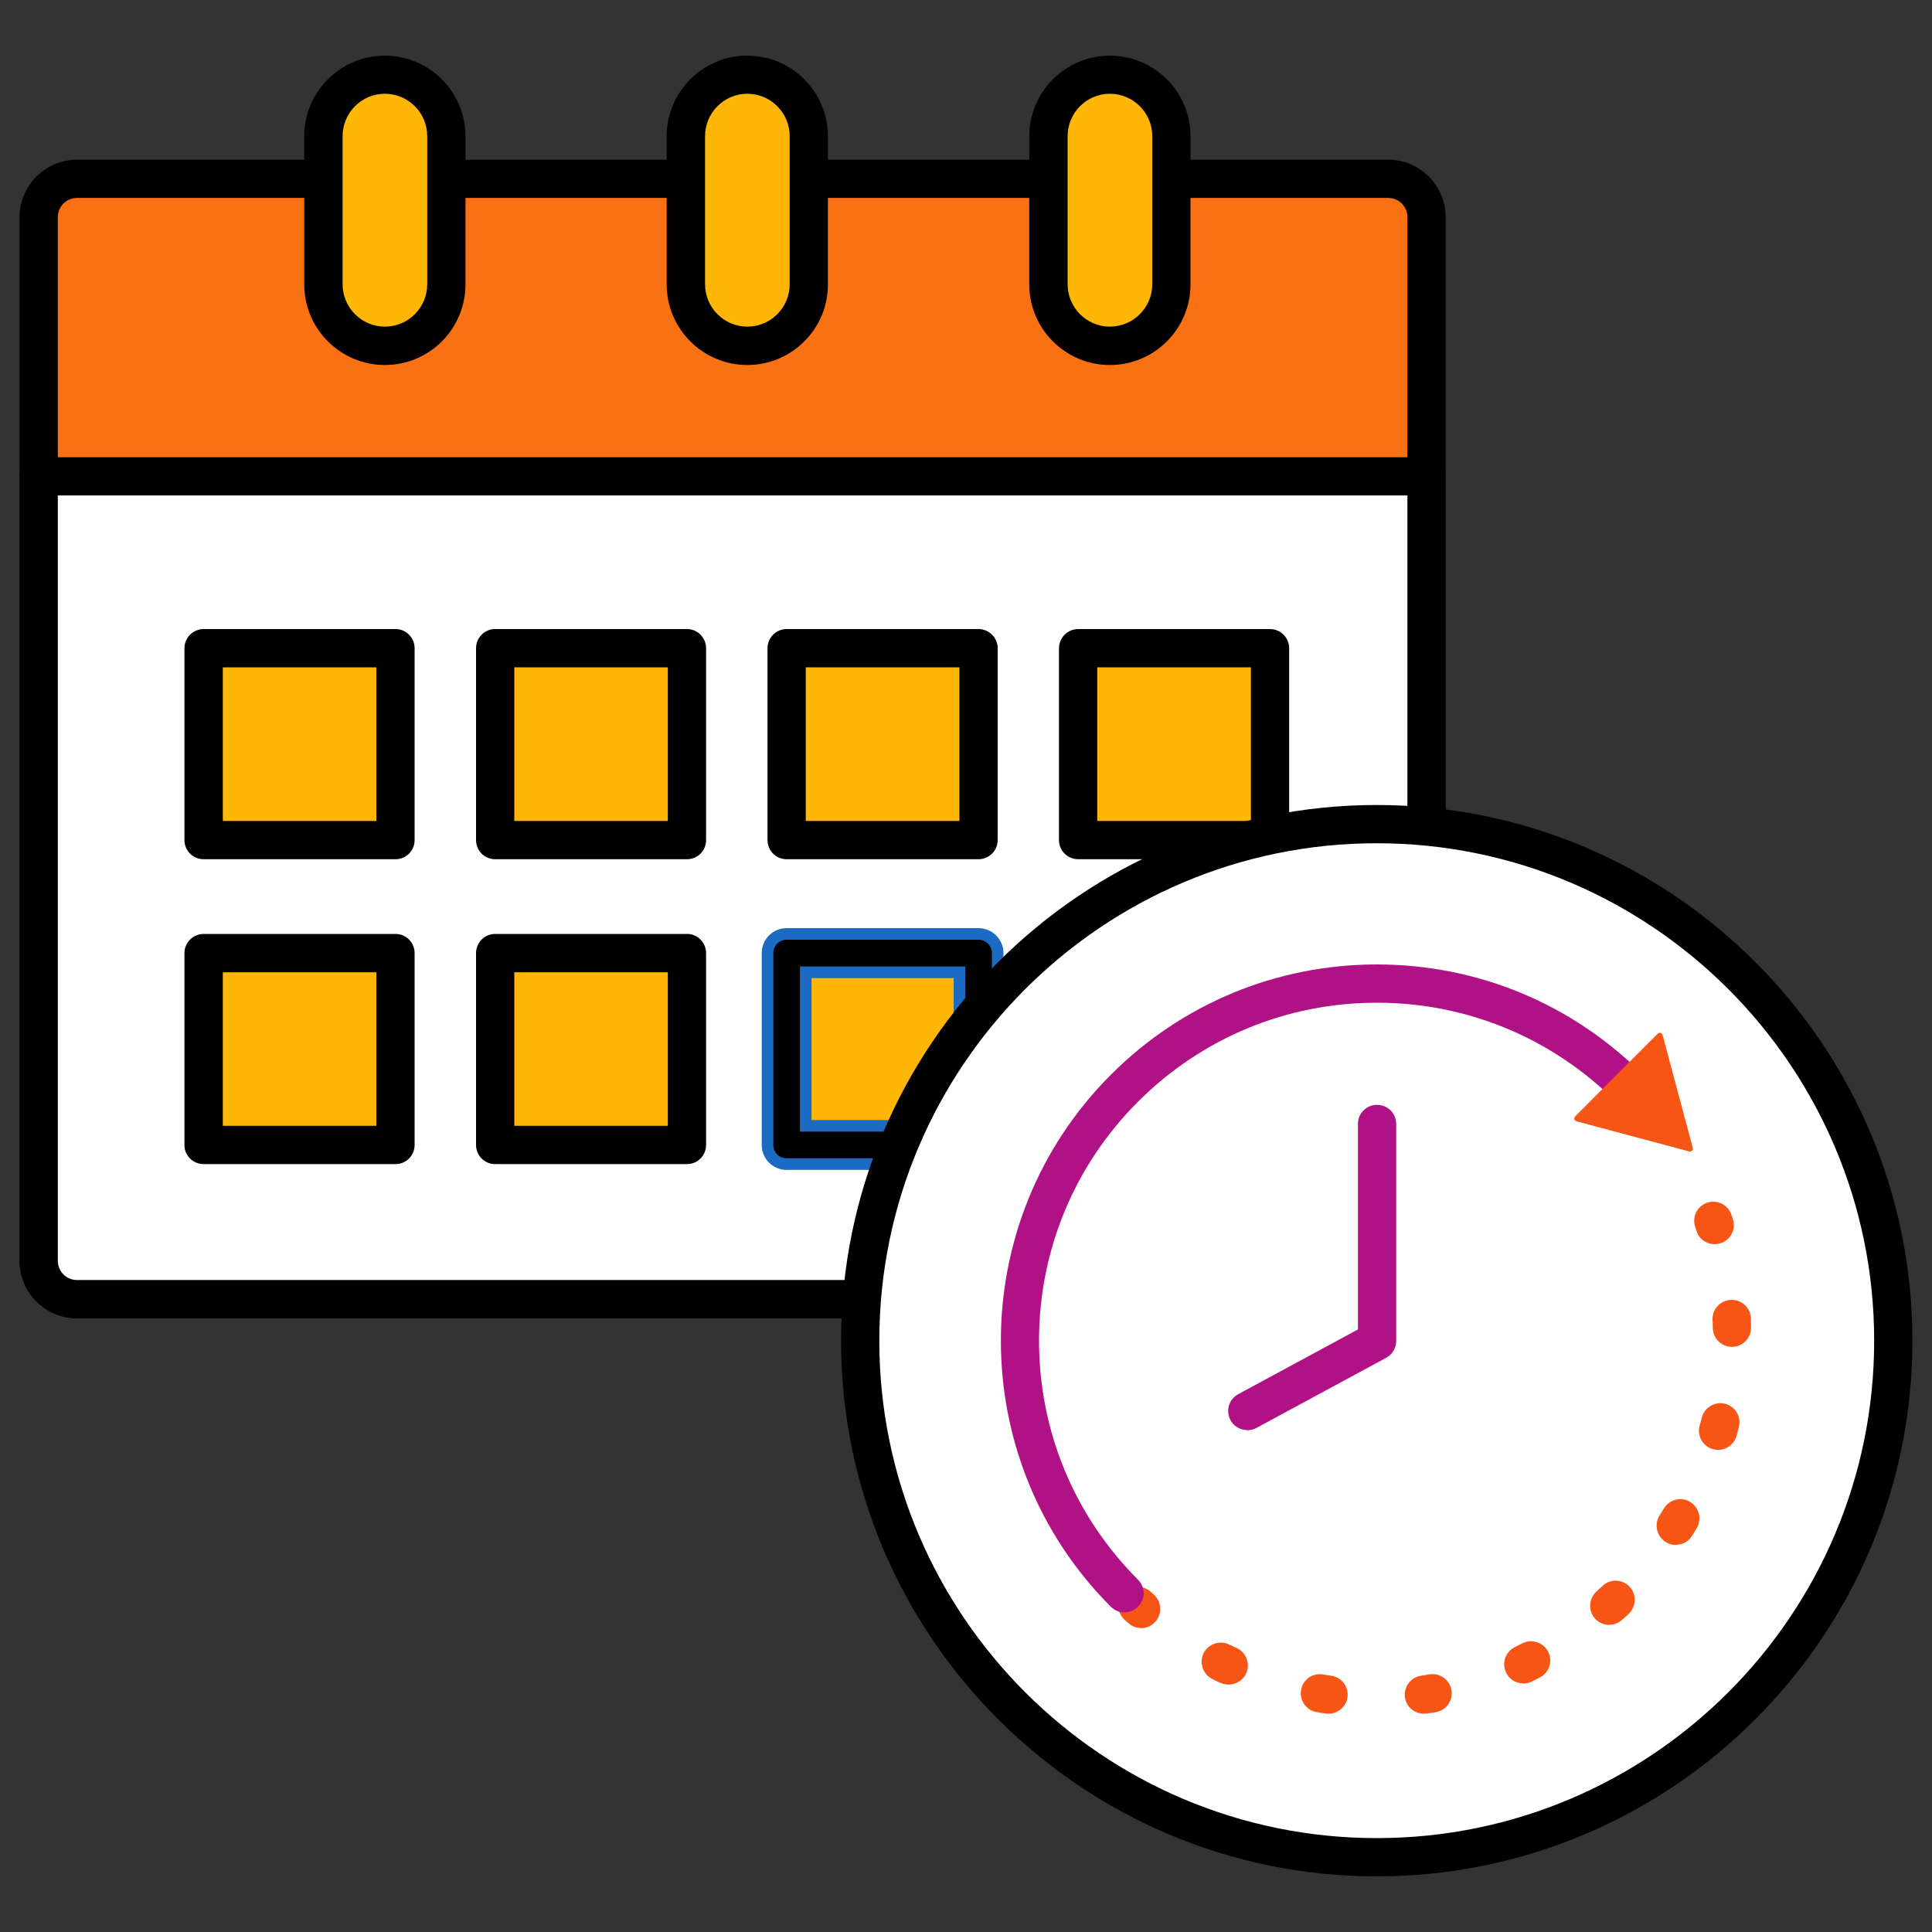
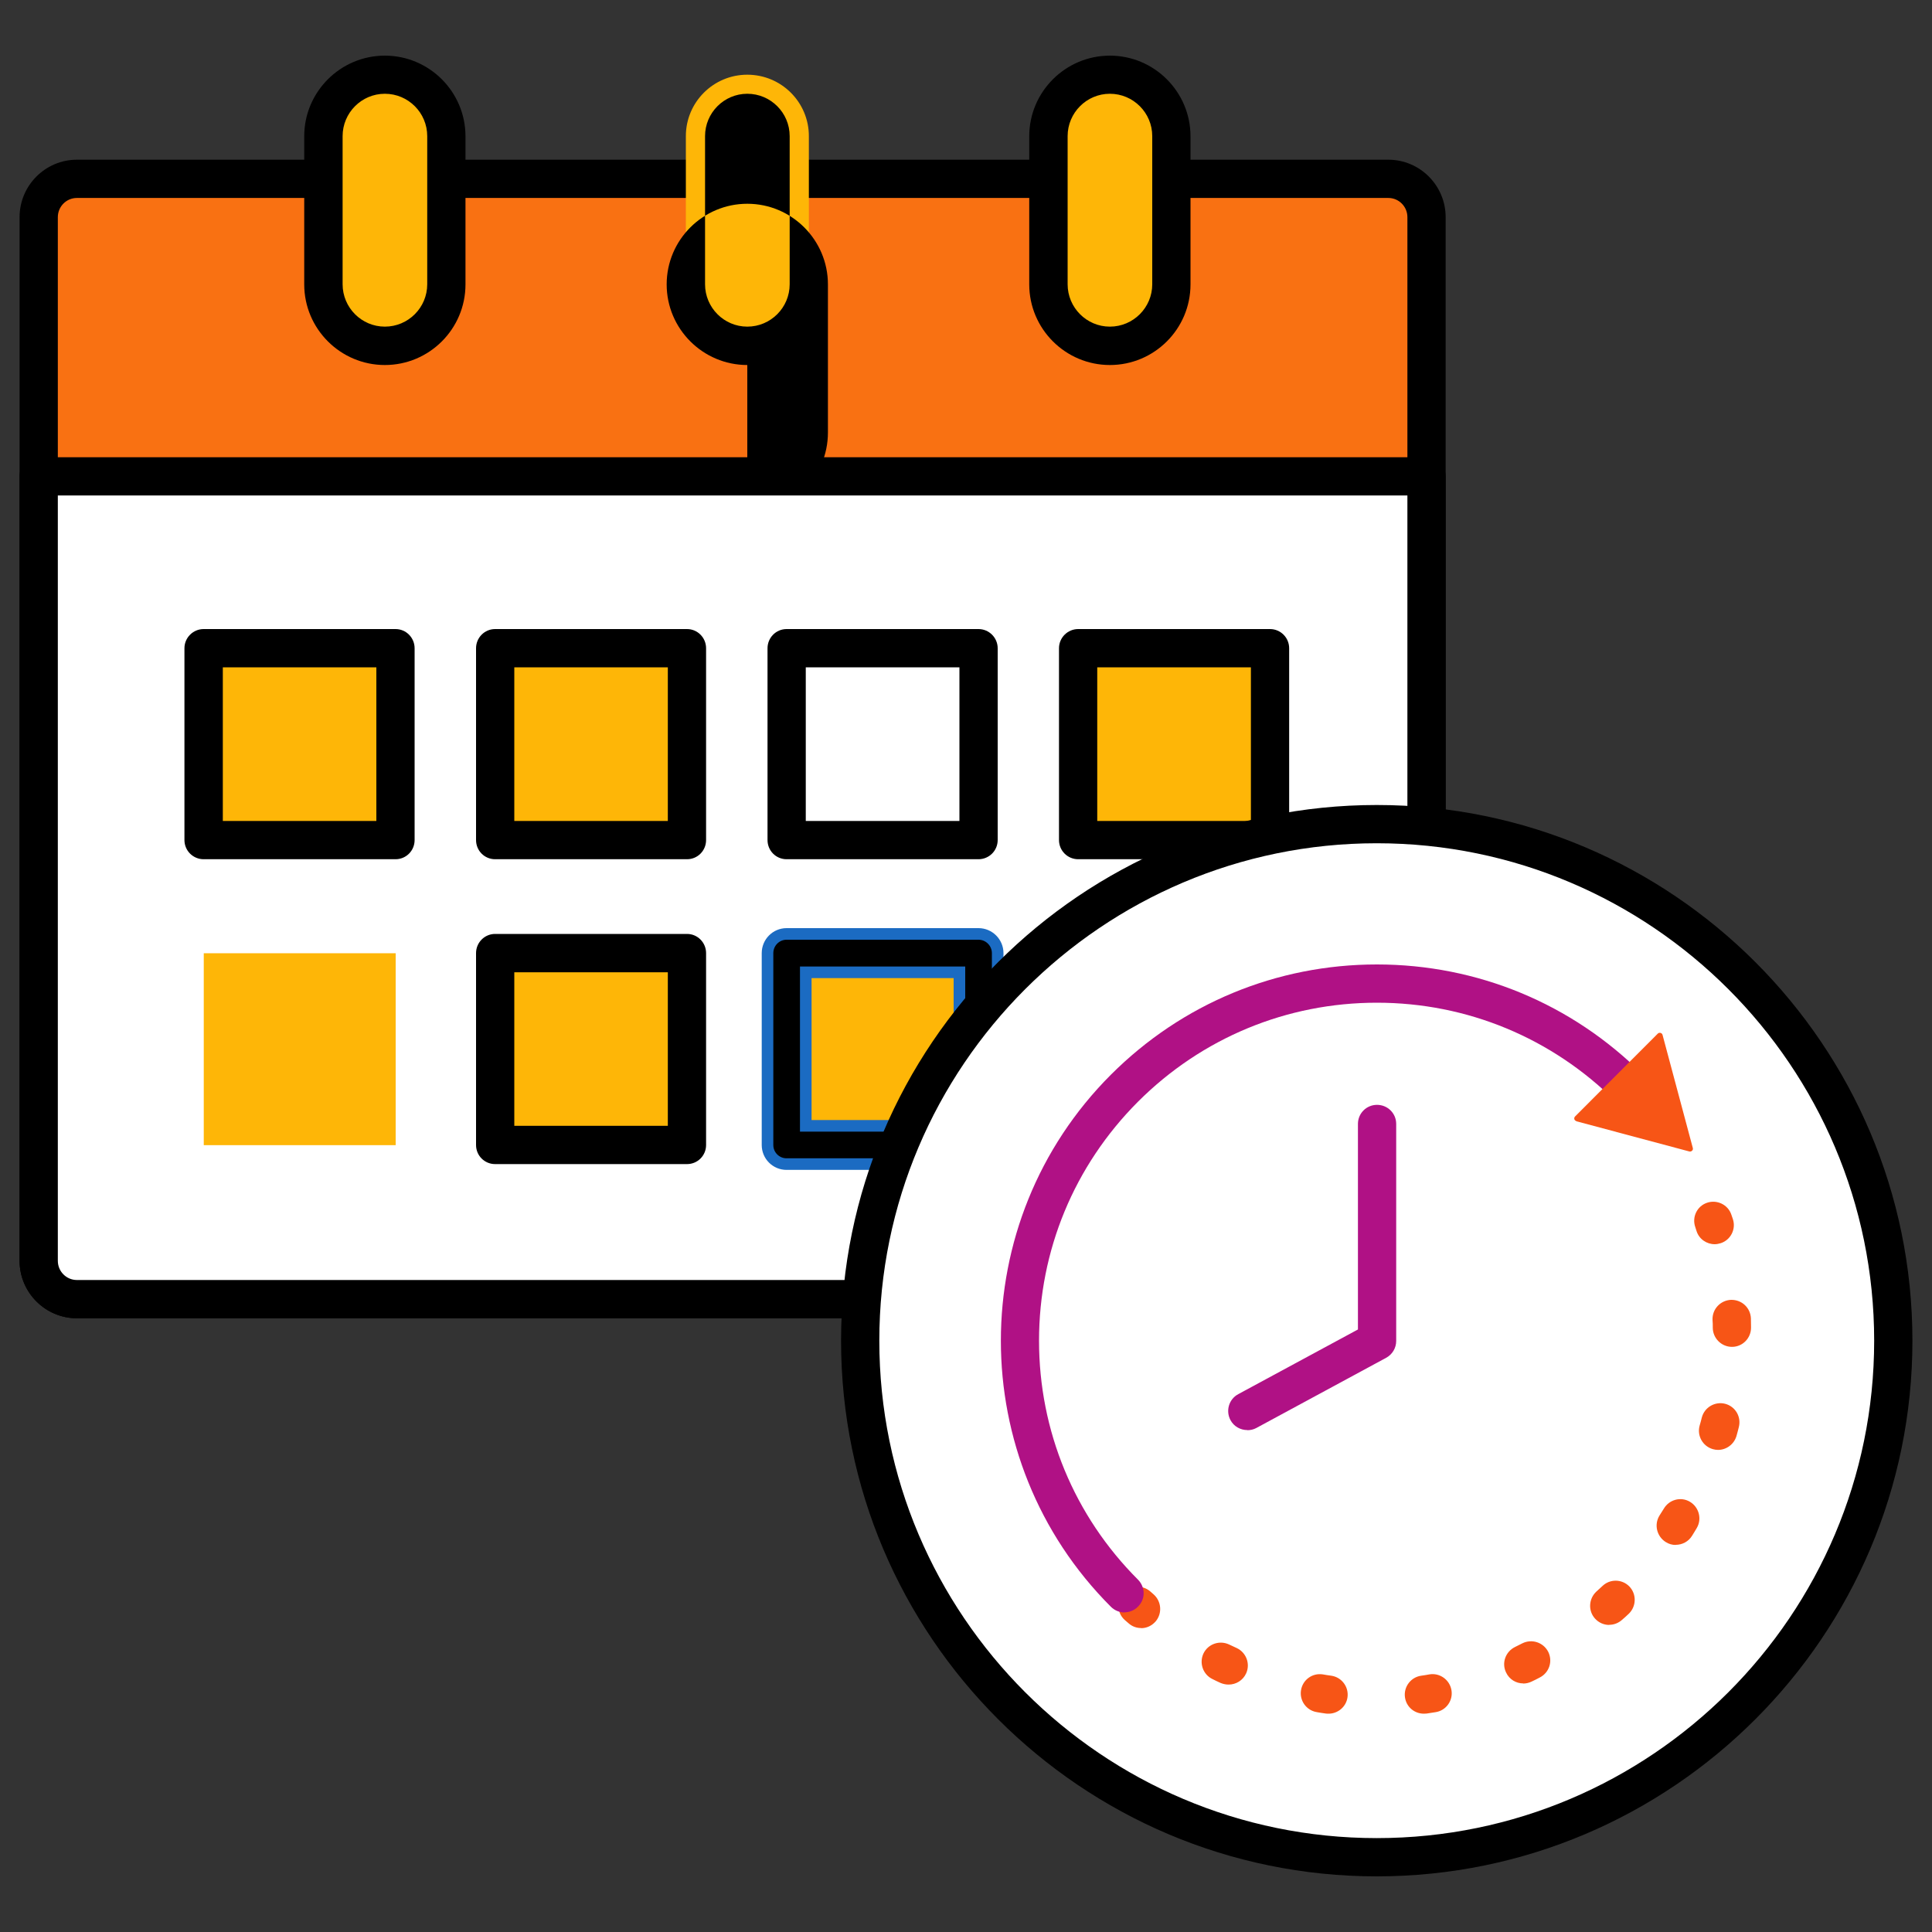
<svg xmlns="http://www.w3.org/2000/svg" xml:space="preserve" width="150px" height="150px" style="shape-rendering:geometricPrecision; text-rendering:geometricPrecision; image-rendering:optimizeQuality; fill-rule:evenodd; clip-rule:evenodd" viewBox="0 0 150 150">
  <rect x="0" y="0" width="150" height="150" fill="#333333" stroke="none" />
  <defs>
    <style type="text/css">       .str0 {stroke:#1B6BC2;stroke-width:0.9;stroke-miterlimit:22.926}    .fil1 {fill:black;fill-rule:nonzero}    .fil6 {fill:#B01185;fill-rule:nonzero}    .fil5 {fill:#F75516;fill-rule:nonzero}    .fil0 {fill:#F97112;fill-rule:nonzero}    .fil2 {fill:#FEB607;fill-rule:nonzero}    .fil4 {fill:#FFB4F5;fill-rule:nonzero}    .fil3 {fill:white;fill-rule:nonzero}     </style>
  </defs>
  <g id="Layer_x0020_1">
    <g id="_105553254033024">
      <path class="fil0" d="M107.8 13.89l-101.83 0c-1.64,0 -2.97,1.33 -2.97,2.97l0 81.03c0,1.64 1.33,2.97 2.97,2.97l101.83 0c1.64,0 2.97,-1.33 2.97,-2.97l0 -81.03c0,-1.64 -1.33,-2.97 -2.97,-2.97z" />
      <path class="fil1" d="M107.79 102.35l-101.82 0c-2.45,0 -4.45,-2 -4.45,-4.46l0 -81.03c0,-2.46 2,-4.46 4.45,-4.46l101.82 0c2.45,0 4.45,2 4.45,4.46l0 81.03c0,2.46 -2,4.46 -4.45,4.46zm-101.82 -86.98c-0.82,0 -1.48,0.67 -1.48,1.49l0 81.03c0,0.82 0.66,1.49 1.48,1.49l101.82 0c0.82,0 1.48,-0.67 1.48,-1.49l0 -81.03c0,-0.82 -0.66,-1.49 -1.48,-1.49l-101.82 0z" />
      <path class="fil2" d="M34.66 10.57c0,-2.64 -2.14,-4.77 -4.78,-4.77 -2.63,0 -4.77,2.13 -4.77,4.77l0 11.51c0,2.63 2.14,4.77 4.77,4.77 2.64,0 4.78,-2.14 4.78,-4.77l0 -11.51z" />
      <path class="fil1" d="M29.88 28.34c-3.45,0 -6.26,-2.81 -6.26,-6.26l0 -11.5c0,-3.46 2.82,-6.26 6.26,-6.26 3.45,0 6.26,2.81 6.26,6.26l0 11.5c0,3.46 -2.81,6.26 -6.26,6.26zm0 -21.06c-1.81,0 -3.28,1.48 -3.28,3.29l0 11.5c0,1.81 1.47,3.29 3.28,3.29 1.82,0 3.29,-1.48 3.29,-3.29l0 -11.5c0,-1.81 -1.47,-3.29 -3.29,-3.29z" />
      <path class="fil2" d="M62.8 10.57c0,-2.64 -2.14,-4.77 -4.78,-4.77 -2.63,0 -4.77,2.13 -4.77,4.77l0 11.51c0,2.63 2.14,4.77 4.77,4.77 2.64,0 4.78,-2.14 4.78,-4.77l0 -11.51z" />
-       <path class="fil1" d="M58.02 28.34c-3.45,0 -6.26,-2.81 -6.26,-6.26l0 -11.5c0,-3.46 2.82,-6.26 6.26,-6.26 3.45,0 6.26,2.81 6.26,6.26l0 11.5c0,3.46 -2.81,6.26 -6.26,6.26zm0 -21.06c-1.81,0 -3.28,1.48 -3.28,3.29l0 11.5c0,1.81 1.47,3.29 3.28,3.29 1.82,0 3.29,-1.48 3.29,-3.29l0 -11.5c0,-1.81 -1.47,-3.29 -3.29,-3.29z" />
+       <path class="fil1" d="M58.02 28.34c-3.45,0 -6.26,-2.81 -6.26,-6.26c0,-3.46 2.82,-6.26 6.26,-6.26 3.45,0 6.26,2.81 6.26,6.26l0 11.5c0,3.46 -2.81,6.26 -6.26,6.26zm0 -21.06c-1.81,0 -3.28,1.48 -3.28,3.29l0 11.5c0,1.81 1.47,3.29 3.28,3.29 1.82,0 3.29,-1.48 3.29,-3.29l0 -11.5c0,-1.81 -1.47,-3.29 -3.29,-3.29z" />
      <path class="fil2" d="M90.95 10.57c0,-2.64 -2.14,-4.77 -4.78,-4.77 -2.63,0 -4.77,2.13 -4.77,4.77l0 11.51c0,2.63 2.14,4.77 4.77,4.77 2.64,0 4.78,-2.14 4.78,-4.77l0 -11.51z" />
      <path class="fil1" d="M86.17 28.34c-3.45,0 -6.26,-2.81 -6.26,-6.26l0 -11.5c0,-3.46 2.82,-6.26 6.26,-6.26 3.45,0 6.26,2.81 6.26,6.26l0 11.5c0,3.46 -2.81,6.26 -6.26,6.26zm0 -21.06c-1.81,0 -3.28,1.48 -3.28,3.29l0 11.5c0,1.81 1.47,3.29 3.28,3.29 1.82,0 3.29,-1.48 3.29,-3.29l0 -11.5c0,-1.81 -1.47,-3.29 -3.29,-3.29z" />
      <path class="fil3" d="M3 36.99l107.77 0 0 60.9c0,1.64 -1.33,2.97 -2.97,2.97l-101.83 0c-1.64,0 -2.97,-1.33 -2.97,-2.97l0 -60.9z" />
      <path class="fil1" d="M107.79 102.35l-101.82 0c-2.45,0 -4.45,-2 -4.45,-4.46l0 -60.9c0,-0.83 0.66,-1.49 1.48,-1.49l107.76 0c0.82,0 1.48,0.66 1.48,1.49l0 60.9c0,2.46 -2,4.46 -4.45,4.46zm-103.3 -63.88l0 59.42c0,0.82 0.66,1.49 1.48,1.49l101.82 0c0.82,0 1.48,-0.67 1.48,-1.49l0 -59.42 -104.78 0z" />
      <polygon class="fil2" points="30.72,50.34 15.82,50.34 15.82,65.23 30.72,65.23 " />
      <path class="fil1" d="M30.71 66.71l-14.9 0c-0.82,0 -1.49,-0.66 -1.49,-1.49l0 -14.89c0,-0.82 0.67,-1.49 1.49,-1.49l14.9 0c0.82,0 1.48,0.67 1.48,1.49l0 14.89c0,0.83 -0.66,1.49 -1.48,1.49zm-13.41 -2.97l11.92 0 0 -11.93 -11.92 0 0 11.93z" />
      <polygon class="fil2" points="53.34,50.34 38.44,50.34 38.44,65.23 53.34,65.23 " />
      <path class="fil1" d="M53.34 66.71l-14.9 0c-0.82,0 -1.48,-0.66 -1.48,-1.49l0 -14.89c0,-0.82 0.66,-1.49 1.48,-1.49l14.9 0c0.82,0 1.48,0.67 1.48,1.49l0 14.89c0,0.83 -0.66,1.49 -1.48,1.49zm-13.41 -2.97l11.92 0 0 -11.93 -11.92 0 0 11.93z" />
-       <polygon class="fil2" points="75.97,50.34 61.07,50.34 61.07,65.23 75.97,65.23 " />
      <path class="fil1" d="M75.97 66.71l-14.9 0c-0.82,0 -1.48,-0.66 -1.48,-1.49l0 -14.89c0,-0.82 0.66,-1.49 1.48,-1.49l14.9 0c0.82,0 1.49,0.67 1.49,1.49l0 14.89c0,0.83 -0.67,1.49 -1.49,1.49zm-13.41 -2.97l11.93 0 0 -11.93 -11.93 0 0 11.93z" />
      <polygon class="fil2" points="98.6,50.34 83.71,50.34 83.71,65.23 98.6,65.23 " />
      <path class="fil1" d="M98.6 66.71l-14.89 0c-0.82,0 -1.49,-0.66 -1.49,-1.49l0 -14.89c0,-0.82 0.67,-1.49 1.49,-1.49l14.89 0c0.83,0 1.49,0.67 1.49,1.49l0 14.89c0,0.83 -0.66,1.49 -1.49,1.49zm-13.41 -2.97l11.93 0 0 -11.93 -11.93 0 0 11.93z" />
      <polygon class="fil2" points="30.72,74.01 15.82,74.01 15.82,88.91 30.72,88.91 " />
-       <path class="fil1" d="M30.71 90.38l-14.9 0c-0.82,0 -1.49,-0.66 -1.49,-1.48l0 -14.9c0,-0.82 0.67,-1.49 1.49,-1.49l14.9 0c0.82,0 1.48,0.67 1.48,1.49l0 14.9c0,0.82 -0.66,1.48 -1.48,1.48zm-13.41 -2.97l11.92 0 0 -11.92 -11.92 0 0 11.92z" />
      <polygon class="fil2" points="53.34,74.01 38.44,74.01 38.44,88.91 53.34,88.91 " />
      <path class="fil1" d="M53.34 90.38l-14.9 0c-0.82,0 -1.48,-0.66 -1.48,-1.48l0 -14.9c0,-0.82 0.66,-1.49 1.48,-1.49l14.9 0c0.82,0 1.48,0.67 1.48,1.49l0 14.9c0,0.82 -0.66,1.48 -1.48,1.48zm-13.41 -2.97l11.92 0 0 -11.92 -11.92 0 0 11.92z" />
      <polygon class="fil2" points="75.97,74.01 61.07,74.01 61.07,88.91 75.97,88.91 " />
      <path class="fil1 str0" d="M75.97 90.38l-14.9 0c-0.82,0 -1.48,-0.66 -1.48,-1.48l0 -14.9c0,-0.82 0.66,-1.49 1.48,-1.49l14.9 0c0.82,0 1.49,0.67 1.49,1.49l0 14.9c0,0.82 -0.67,1.48 -1.49,1.48zm-13.41 -2.97l11.93 0 0 -11.92 -11.93 0 0 11.92z" />
      <polygon class="fil4" points="98.6,74.01 83.71,74.01 83.71,88.91 98.6,88.91 " />
      <path class="fil1" d="M98.6 90.38l-14.89 0c-0.82,0 -1.49,-0.66 -1.49,-1.48l0 -14.9c0,-0.82 0.67,-1.49 1.49,-1.49l14.89 0c0.83,0 1.49,0.67 1.49,1.49l0 14.9c0,0.82 -0.66,1.48 -1.49,1.48zm-13.41 -2.97l11.93 0 0 -11.92 -11.93 0 0 11.92z" />
      <path class="fil3" d="M106.89 144.2c22.15,0 40.11,-17.95 40.11,-40.1 0,-22.15 -17.96,-40.1 -40.11,-40.1 -22.15,0 -40.1,17.95 -40.1,40.1 0,22.15 17.95,40.1 40.1,40.1z" />
      <path class="fil1" d="M106.89 145.68c-22.93,0 -41.59,-18.66 -41.59,-41.59 0,-22.93 18.66,-41.59 41.59,-41.59 22.93,0 41.59,18.66 41.59,41.59 0,22.93 -18.66,41.59 -41.59,41.59zm0 -80.21c-21.29,0 -38.62,17.33 -38.62,38.62 0,21.3 17.33,38.62 38.62,38.62 21.3,0 38.62,-17.32 38.62,-38.62 0,-21.29 -17.32,-38.62 -38.62,-38.62z" />
      <path class="fil5" d="M133.13 96.6c-0.62,0 -1.21,-0.39 -1.41,-1.02l-0.1 -0.31c-0.27,-0.78 0.14,-1.63 0.92,-1.89 0.77,-0.26 1.62,0.15 1.88,0.92l0.12 0.35c0.26,0.78 -0.17,1.62 -0.94,1.87 -0.16,0.05 -0.32,0.08 -0.47,0.08z" />
      <path class="fil5" d="M110.55 133.05c-0.74,0 -1.37,-0.53 -1.47,-1.28 -0.11,-0.81 0.46,-1.56 1.27,-1.67 0.21,-0.03 0.42,-0.06 0.62,-0.1 0.81,-0.14 1.58,0.41 1.72,1.22 0.14,0.81 -0.41,1.58 -1.22,1.71 -0.24,0.04 -0.48,0.08 -0.71,0.11 -0.07,0 -0.14,0.01 -0.21,0.01zm-7.4 0c-0.07,0 -0.14,0 -0.21,-0.01 -0.24,-0.03 -0.46,-0.07 -0.7,-0.11 -0.81,-0.13 -1.36,-0.89 -1.23,-1.7 0.13,-0.81 0.88,-1.36 1.7,-1.23 0.21,0.04 0.43,0.07 0.64,0.1 0.81,0.11 1.38,0.86 1.27,1.67 -0.1,0.75 -0.75,1.28 -1.47,1.28zm-7.76 -2.26c-0.2,0 -0.41,-0.04 -0.61,-0.12 -0.22,-0.1 -0.44,-0.2 -0.65,-0.31 -0.74,-0.36 -1.04,-1.25 -0.69,-1.99 0.36,-0.74 1.25,-1.04 1.99,-0.69 0.19,0.09 0.38,0.18 0.58,0.27 0.74,0.34 1.08,1.22 0.74,1.97 -0.25,0.55 -0.79,0.87 -1.36,0.87zm22.87 -0.09c-0.55,0 -1.08,-0.31 -1.33,-0.85 -0.36,-0.74 -0.04,-1.62 0.7,-1.98 0.19,-0.09 0.38,-0.19 0.56,-0.28 0.74,-0.37 1.63,-0.08 2.01,0.65 0.37,0.73 0.09,1.62 -0.65,2 -0.21,0.11 -0.42,0.22 -0.64,0.32 -0.21,0.1 -0.43,0.15 -0.65,0.15l0 -0.01zm6.68 -4.54c-0.41,0 -0.81,-0.17 -1.1,-0.49 -0.55,-0.6 -0.5,-1.54 0.1,-2.1 0.16,-0.14 0.31,-0.28 0.47,-0.43 0.59,-0.57 1.53,-0.55 2.1,0.04 0.56,0.59 0.54,1.53 -0.04,2.1 -0.17,0.17 -0.35,0.32 -0.53,0.48 -0.29,0.26 -0.64,0.39 -1,0.39l0 0.01zm5.16 -6.21c-0.27,0 -0.53,-0.07 -0.78,-0.23 -0.69,-0.44 -0.91,-1.35 -0.48,-2.05 0.11,-0.18 0.23,-0.37 0.34,-0.54 0.42,-0.71 1.33,-0.95 2.03,-0.53 0.7,0.42 0.94,1.33 0.53,2.03 -0.12,0.21 -0.25,0.41 -0.37,0.61 -0.28,0.45 -0.76,0.7 -1.27,0.7l0 0.01zm3.29 -7.38c-0.14,0 -0.27,-0.02 -0.41,-0.06 -0.79,-0.23 -1.24,-1.05 -1.02,-1.83 0.06,-0.21 0.12,-0.42 0.17,-0.63 0.21,-0.79 1.02,-1.26 1.81,-1.06 0.8,0.21 1.27,1.02 1.06,1.82 -0.06,0.22 -0.11,0.45 -0.18,0.68 -0.19,0.65 -0.79,1.08 -1.43,1.08zm1.08 -8c-0.81,0 -1.48,-0.66 -1.49,-1.47 0,-0.21 0,-0.43 -0.02,-0.63 -0.03,-0.83 0.61,-1.51 1.43,-1.55 0.84,-0.02 1.51,0.61 1.55,1.43 0,0.24 0.01,0.47 0.01,0.71 0.01,0.82 -0.64,1.5 -1.46,1.51l-0.02 0z" />
      <path class="fil5" d="M88.59 126.4c-0.35,0 -0.69,-0.12 -0.97,-0.37l-0.29 -0.25c-0.61,-0.54 -0.66,-1.48 -0.11,-2.1 0.56,-0.61 1.49,-0.65 2.1,-0.11l0.25 0.22c0.61,0.54 0.68,1.48 0.15,2.1 -0.3,0.34 -0.7,0.52 -1.12,0.52l-0.01 -0.01z" />
      <path class="fil6" d="M87.3 125.19c-0.37,0 -0.76,-0.15 -1.05,-0.44 -11.39,-11.39 -11.39,-29.92 0,-41.31 5.52,-5.52 12.86,-8.56 20.65,-8.56 7.8,0 15.14,3.04 20.66,8.56 0.58,0.58 0.58,1.52 0,2.1 -0.59,0.57 -1.53,0.58 -2.1,0 -4.96,-4.95 -11.55,-7.69 -18.56,-7.69 -7,0 -13.59,2.73 -18.55,7.69 -4.95,4.96 -7.68,11.55 -7.68,18.55 0,7 2.73,13.6 7.68,18.55 0.59,0.59 0.59,1.53 0,2.1 -0.28,0.29 -0.67,0.44 -1.05,0.44l0 0.01z" />
      <path class="fil5" d="M122.37 87.05l8.79 2.35c0.16,0.04 0.32,-0.11 0.27,-0.27l-2.35 -8.78c-0.04,-0.16 -0.25,-0.22 -0.37,-0.1l-6.42 6.43c-0.12,0.12 -0.07,0.32 0.1,0.36l-0.02 0.01z" />
      <path class="fil6" d="M96.84 111.03c-0.52,0 -1.04,-0.27 -1.31,-0.78 -0.38,-0.72 -0.12,-1.62 0.61,-2.01l9.29 -5.02 0 -15.96c0,-0.82 0.66,-1.48 1.48,-1.48 0.83,0 1.49,0.66 1.49,1.48l0 16.85c0,0.55 -0.3,1.05 -0.78,1.31l-10.08 5.45c-0.22,0.12 -0.46,0.17 -0.7,0.17l0 -0.01z" />
    </g>
  </g>
</svg>